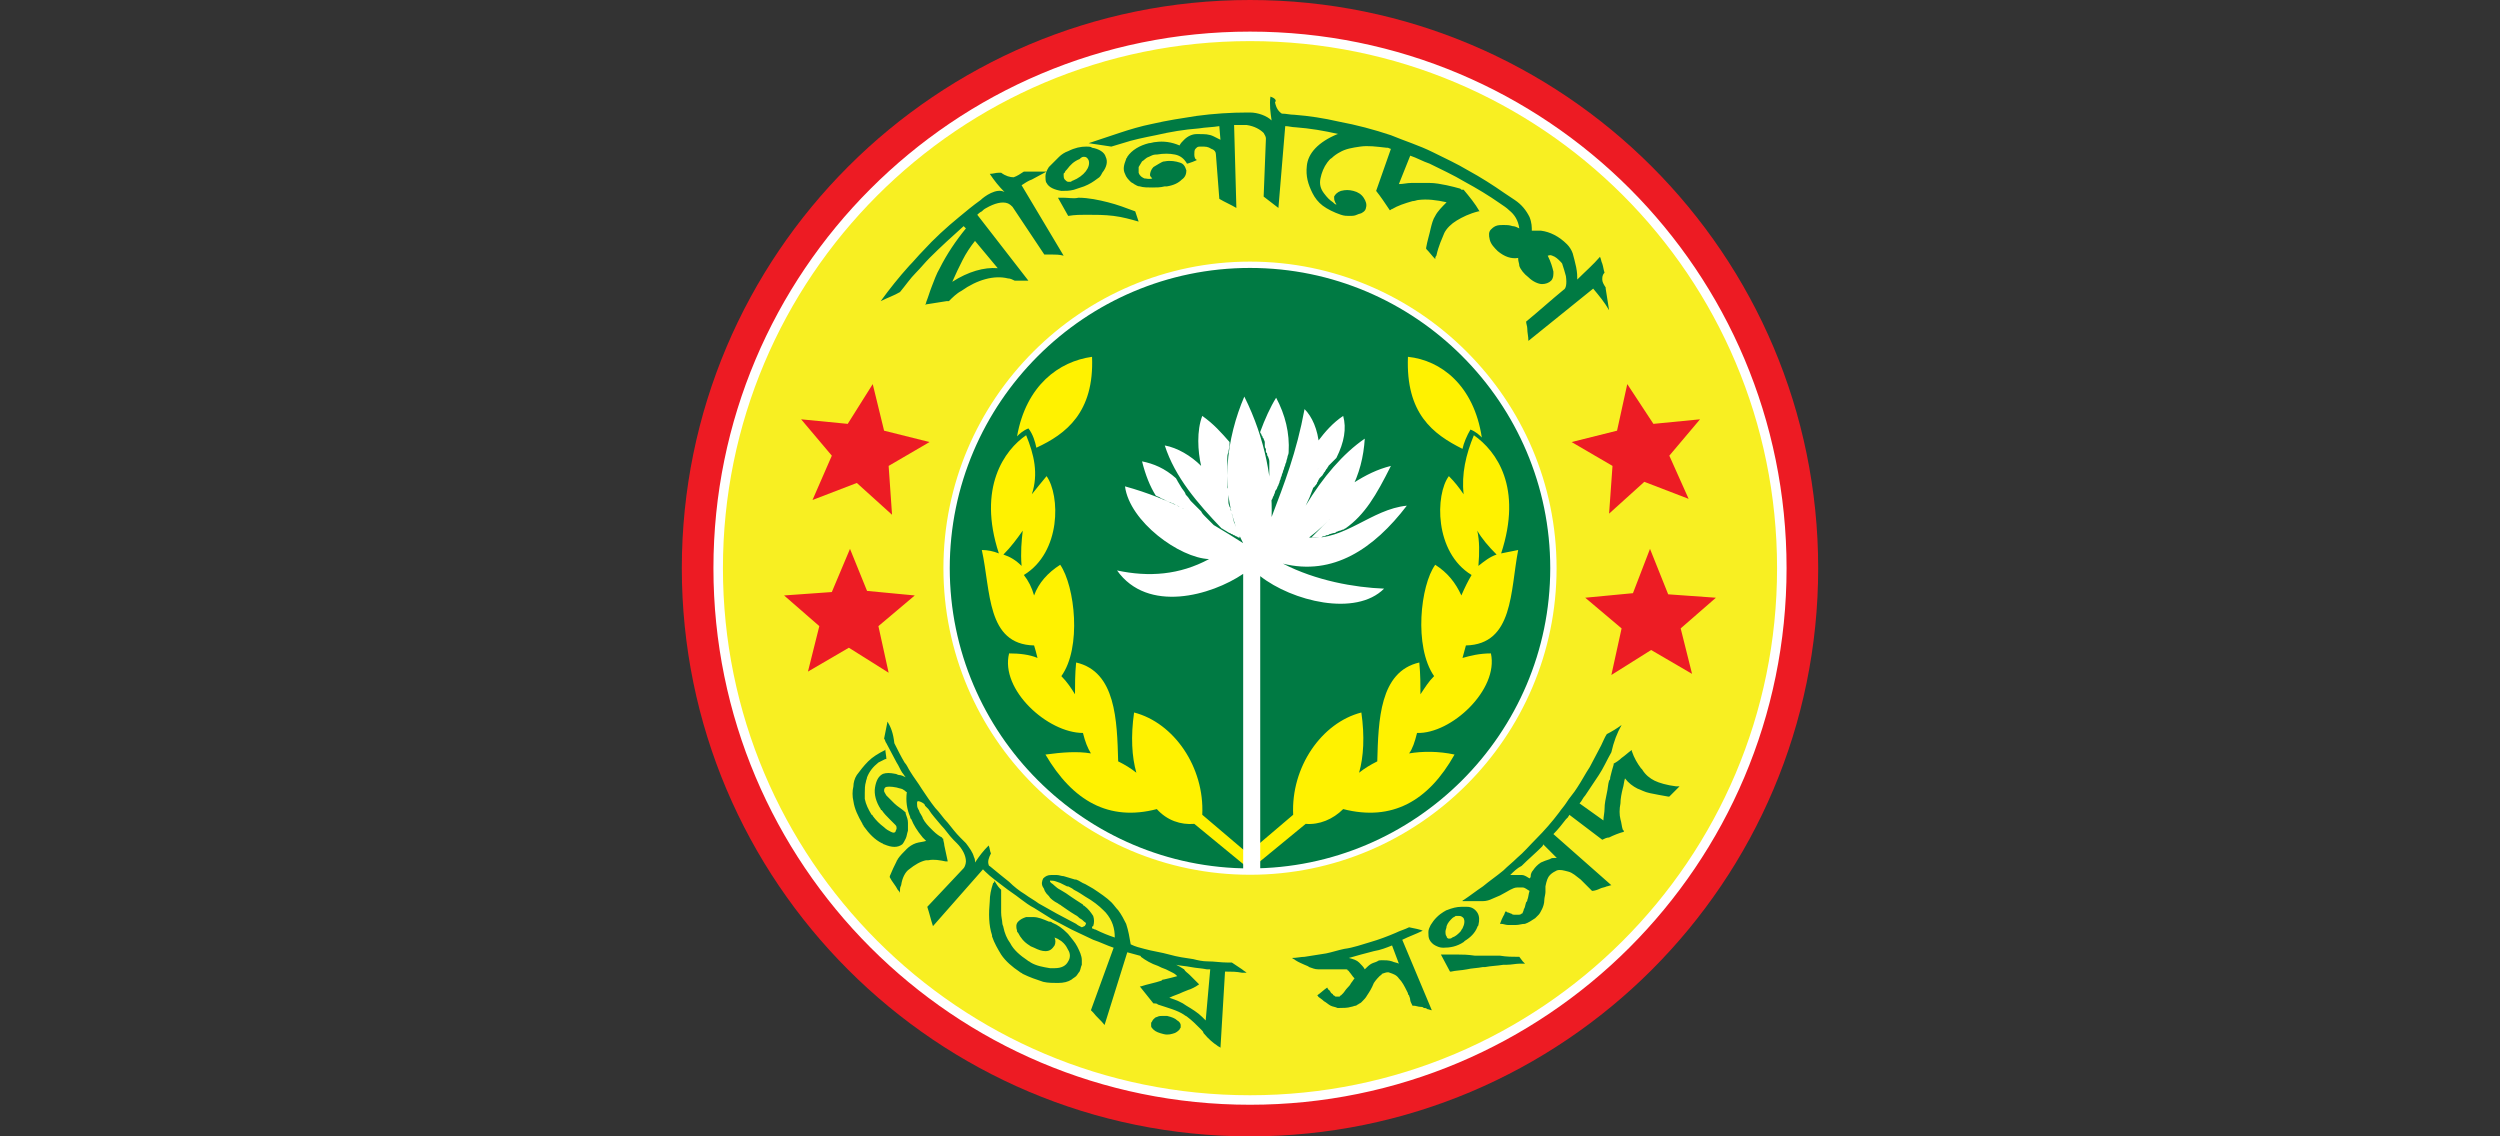
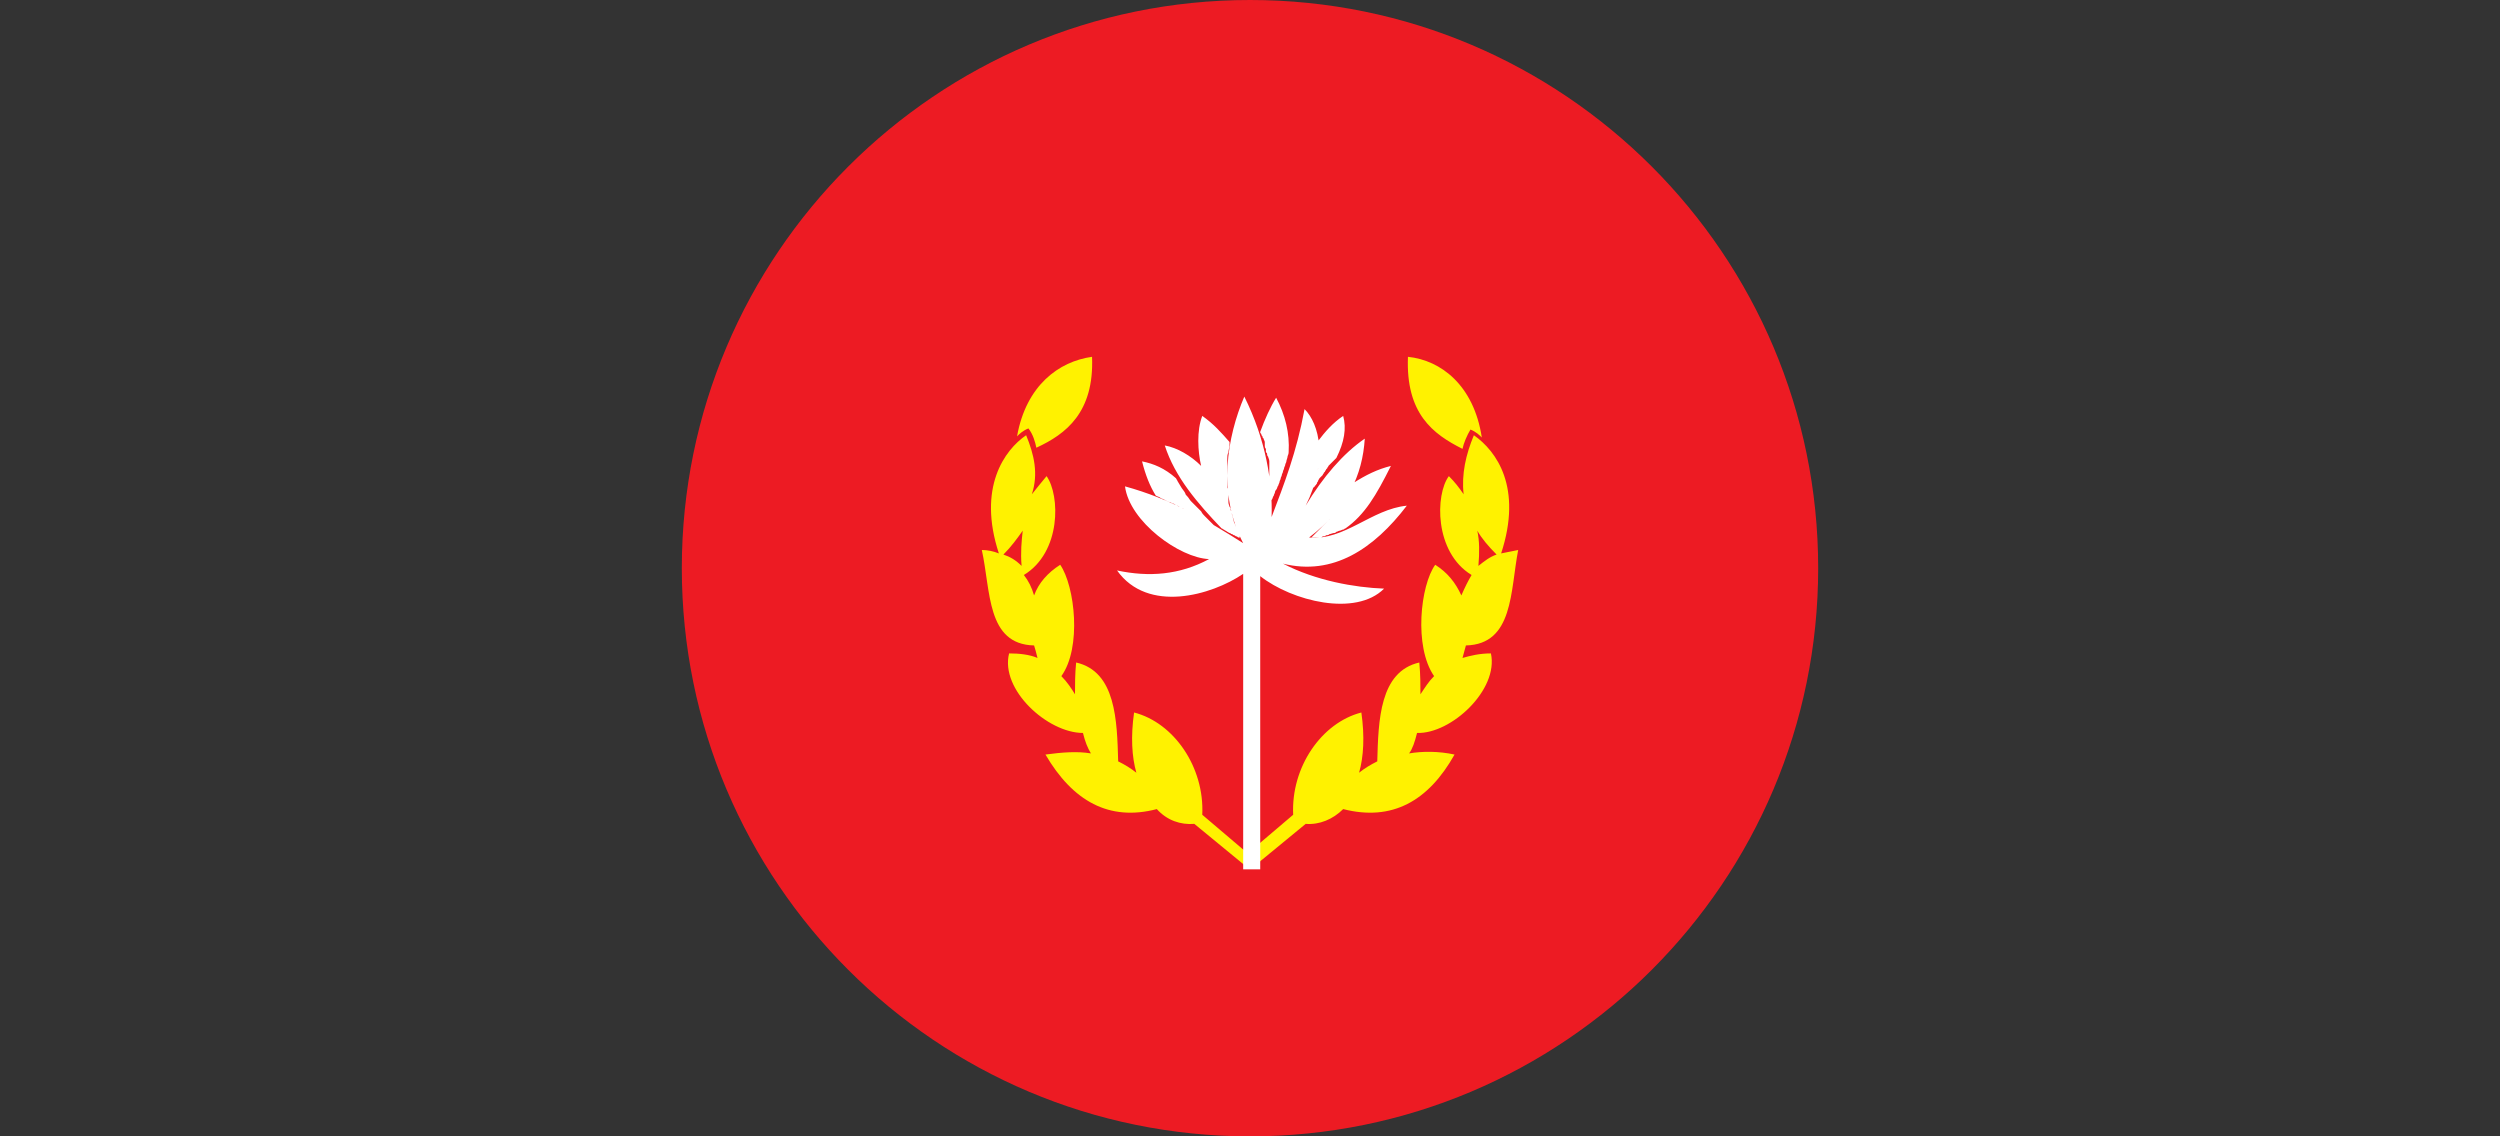
<svg xmlns="http://www.w3.org/2000/svg" id="Layer_1" x="0px" y="0px" viewBox="0 0 220 100" xml:space="preserve">
  <rect x="0" y="0" width="220" height="100" fill="#333333" stroke="none" />
  <style type="text/css">	.st0{fill:#007355;stroke:#000000;stroke-width:0.346;stroke-linecap:round;stroke-linejoin:round;}	.st1{fill:none;stroke:#000000;stroke-width:0.346;stroke-linecap:round;stroke-linejoin:round;}	.st2{fill:#ED1C24;stroke:#000000;stroke-width:0.346;stroke-linecap:round;stroke-linejoin:round;}	.st3{fill:#FFFFFF;stroke:#000000;stroke-width:0.346;stroke-linecap:round;stroke-linejoin:round;}	.st4{fill:#FFFFFF;}	.st5{fill-rule:evenodd;clip-rule:evenodd;fill:#04984A;}	.st6{fill-rule:evenodd;clip-rule:evenodd;fill:#FFFFFF;}	.st7{fill-rule:evenodd;clip-rule:evenodd;fill:#EC2227;}	.st8{fill-rule:evenodd;clip-rule:evenodd;fill:#FCEE23;}	.st9{fill:#04984A;}	.st10{fill-rule:evenodd;clip-rule:evenodd;fill:#D3EEFB;}	.st11{fill-rule:evenodd;clip-rule:evenodd;fill:#F6921E;}	.st12{fill-rule:evenodd;clip-rule:evenodd;fill:#0071BB;}	.st13{fill-rule:evenodd;clip-rule:evenodd;fill:#F16548;}	.st14{fill-rule:evenodd;clip-rule:evenodd;fill:#00ADEE;}	.st15{fill-rule:evenodd;clip-rule:evenodd;fill:#00A551;}	.st16{fill:#8F3F97;}	.st17{fill:#F16548;}	.st18{fill-rule:evenodd;clip-rule:evenodd;fill:none;stroke:#F16548;stroke-width:0.425;}	.st19{fill:none;stroke:#00ADEE;stroke-width:0.425;stroke-linecap:round;stroke-linejoin:round;}	.st20{fill-rule:evenodd;clip-rule:evenodd;fill:none;stroke:#00ADEE;stroke-width:0.425;}	.st21{fill-rule:evenodd;clip-rule:evenodd;fill:none;stroke:#00A551;stroke-width:0.595;}	.st22{fill:#231F20;}	.st23{fill:#CCA52E;}	.st24{fill:#ACD8F3;}	.st25{fill:#ED1B24;}	.st26{fill-rule:evenodd;clip-rule:evenodd;fill:#231F20;}	.st27{fill-rule:evenodd;clip-rule:evenodd;fill:#ACD8F3;}	.st28{fill:none;stroke:#231F20;stroke-width:0.169;stroke-miterlimit:5.112;}	.st29{fill:#EC1C24;}	.st30{fill:#D6C9D2;}	.st31{fill:#010101;}	.st32{fill:#FDEB03;}	.st33{fill:#EF412E;}	.st34{fill:#283A83;}	.st35{fill:#FED1A0;}	.st36{fill:#00803E;}	.st37{fill:#176F39;}	.st38{fill:#8A0C1F;}	.st39{fill:#8A0021;}	.st40{fill:#1D1D1B;}	.st41{fill:#CB2026;stroke:#FFCD05;stroke-width:8.431919e-02;stroke-miterlimit:10;}	.st42{fill:#FFCD05;}	.st43{fill:#D1A92B;}	.st44{fill:#5295D0;stroke:#FFCD05;stroke-width:8.431919e-02;stroke-miterlimit:10;}	.st45{fill:#29ABE2;}	.st46{fill:#EB2227;}	.st47{fill:#24A8DE;}	.st48{fill:none;stroke:#231F20;stroke-width:4.587019e-04;stroke-miterlimit:10;}	.st49{fill:#CE9A2C;}	.st50{fill:#3D2977;stroke:#FFCD05;stroke-width:8.431919e-02;stroke-miterlimit:10;}	.st51{fill:#E3B688;}	.st52{fill:#9D9FA2;}	.st53{fill:#A7A9AC;}	.st54{fill:#034EA2;}	.st55{fill:#ED1C24;}	.st56{fill:#4D4D4F;}	.st57{fill-rule:evenodd;clip-rule:evenodd;fill:#ED1B23;}	.st58{fill-rule:evenodd;clip-rule:evenodd;fill:#F8EF22;stroke:#FFFFFF;stroke-width:0.836;stroke-miterlimit:15.269;}	.st59{fill-rule:evenodd;clip-rule:evenodd;fill:#007A43;stroke:#FFFFFF;stroke-width:0.557;stroke-miterlimit:15.269;}	.st60{fill:#FFF200;}	.st61{fill-rule:evenodd;clip-rule:evenodd;fill:#007A43;}	.st62{fill-rule:evenodd;clip-rule:evenodd;fill:#ED1C24;}	.st63{fill:#00A651;}	.st64{stroke:#FFFFFF;stroke-width:0.121;stroke-miterlimit:10;}	.st65{fill:none;}	.st66{fill:#00AEEF;}	.st67{fill:url(#SVGID_1_);}	.st68{fill:url(#SVGID_00000171678853407260920160000016895226697265817766_);}	.st69{fill:url(#SVGID_00000016794805914419587620000012576492250100863389_);}	.st70{fill:url(#SVGID_00000013882079009759242700000002876536134198307994_);}	.st71{fill:url(#SVGID_00000058567316768267020820000001932318493853838464_);}	.st72{fill:url(#SVGID_00000111870084245816062110000016038523647021168063_);}	.st73{fill:url(#SVGID_00000052797676337279758320000012575131928955467700_);}	.st74{fill:url(#SVGID_00000156589378947550952510000008869462428504911277_);}	.st75{fill:url(#SVGID_00000167384031796772173060000002936713612746930362_);}	.st76{fill:url(#SVGID_00000141420887882051352630000007202729940795783043_);}	.st77{fill:url(#SVGID_00000096762129952282182230000011807978833215628466_);}	.st78{fill:url(#SVGID_00000145054687107991794000000015952671866151499683_);}	.st79{fill:url(#SVGID_00000008871771093072231520000003814904313065416873_);}	.st80{fill:url(#SVGID_00000106839586918149572210000011914507608301219218_);}	.st81{fill:url(#SVGID_00000127021681369737118160000011250837624598965946_);}	.st82{fill:url(#SVGID_00000063630623351126760470000017578999129054509954_);}	.st83{fill:url(#SVGID_00000007416746441195463760000015181574119015016611_);}	.st84{fill:url(#SVGID_00000018926709185945343570000002537998671793700480_);}	.st85{fill:url(#SVGID_00000172432423976039123510000012183648438681724817_);}	.st86{fill:url(#SVGID_00000029024660822107559450000015259489051699161261_);}	.st87{fill:url(#SVGID_00000011024326159676039260000001129783225653592741_);}	.st88{fill:url(#SVGID_00000138546521064747246610000011344762580974414476_);}	.st89{fill:url(#SVGID_00000018918456275329084580000002955189611983591326_);}	.st90{fill:url(#SVGID_00000160187031830331041840000018243424881144556678_);}	.st91{fill:url(#SVGID_00000165932310255752666110000012251005423889311149_);}	.st92{fill:url(#SVGID_00000143607133233052269540000006541027584340088494_);}</style>
  <g id="g18389">
    <g id="g15138">
      <g id="g13862">
        <path id="path13570" class="st57" d="M160,50c0,27.6-22.4,50-50,50c-27.6,0-50-22.4-50-50S82.4,0,110,0S160,22.4,160,50z" />
-         <path id="path11068" class="st58" d="M156.8,50c0,25.9-21,46.8-46.8,46.8c-25.9,0-46.8-21-46.8-46.8S84.1,3.2,110,3.2    C135.9,3.2,156.8,24.1,156.8,50L156.8,50z" />
        <g id="g11073">
-           <path id="path3362" class="st59" d="M136.7,50c0,14.7-12,26.7-26.7,26.7S83.3,64.7,83.3,50s12-26.7,26.7-26.7     S136.7,35.3,136.7,50z" />
-           <path id="path7094" class="st60" d="M96.1,31.4c-2.9,0.4-5.8,2.5-6.6,7c0.2-0.2,0.5-0.5,1-0.7c0.4,0.5,0.6,1.2,0.7,1.7     C93.8,38.2,96.3,36.3,96.1,31.4L96.1,31.4z M123.9,31.4c-0.2,5,2.2,6.8,4.8,8.1c0.1-0.5,0.4-1.2,0.7-1.7c0.5,0.2,0.8,0.5,1,0.7     C129.7,33.9,126.8,31.7,123.9,31.4z M90.3,38.3c-1.9,1.3-4.3,4.6-2.4,10.4c-0.5-0.2-1-0.3-1.5-0.3c0.8,3.6,0.4,8.3,4.6,8.4     c0.1,0.3,0.2,0.7,0.3,1.1c-0.7-0.3-1.6-0.4-2.5-0.4c-0.8,3.2,3.4,7,6.5,7c0.2,0.8,0.4,1.3,0.7,1.8c-1.2-0.2-2.5-0.1-4,0.1     c2.4,4.1,5.6,5.9,9.8,4.8c0.9,1,2.1,1.4,3.3,1.3l4.5,3.7l0.4-0.5l0.4,0.5l4.5-3.7c1.2,0.1,2.4-0.4,3.3-1.3     c4.3,1.1,7.5-0.7,9.8-4.8c-1.4-0.3-2.8-0.3-4-0.1c0.3-0.4,0.5-1,0.7-1.8c3,0.1,7.2-3.8,6.5-7c-1,0-1.8,0.2-2.5,0.4     c0.1-0.4,0.2-0.7,0.3-1.1c4.2-0.1,3.9-4.8,4.6-8.4c-0.5,0.1-1,0.2-1.5,0.3c1.9-5.8-0.4-9-2.4-10.4c-0.7,1.7-1.1,3.4-0.9,5.2     c-0.4-0.6-0.8-1.1-1.3-1.6c-1.2,1.6-1.3,6.7,2,8.7c-0.3,0.5-0.6,1.1-0.9,1.8c-0.5-1.1-1.2-2-2.3-2.7c-1.3,1.8-1.9,7.2-0.1,9.8     c-0.5,0.5-0.8,1-1.2,1.6c0-0.8,0-1.7-0.1-2.8c-3.5,0.8-3.6,5.1-3.7,8.7c-0.6,0.3-1.1,0.6-1.6,1c0.4-1.4,0.5-3.2,0.2-5.3     c-3.5,0.9-6.2,4.8-6,9l-4,3.4l-4-3.4c0.2-4.2-2.5-8.1-6-9c-0.3,2.1-0.2,3.9,0.2,5.3c-0.5-0.4-1-0.7-1.6-1     c-0.1-3.6-0.2-7.9-3.7-8.7c-0.1,1-0.1,2-0.1,2.8c-0.3-0.5-0.7-1.1-1.2-1.6c1.8-2.5,1.2-7.9-0.1-9.8c-1.1,0.7-1.9,1.6-2.3,2.7     c-0.2-0.7-0.5-1.3-0.9-1.8c3.3-2,3.2-7,2-8.7c-0.5,0.6-0.9,1.1-1.3,1.6C91.4,41.7,91,40,90.3,38.3L90.3,38.3z M90,46.7     c-0.1,0.9-0.2,1.9-0.1,3.1c-0.5-0.5-1-0.8-1.6-1C89,48.1,89.5,47.4,90,46.7z M130,46.7c0.4,0.7,1,1.4,1.7,2.1     c-0.6,0.2-1.1,0.6-1.6,1C130.2,48.6,130.2,47.6,130,46.7L130,46.7z" />
+           <path id="path7094" class="st60" d="M96.1,31.4c-2.9,0.4-5.8,2.5-6.6,7c0.2-0.2,0.5-0.5,1-0.7c0.4,0.5,0.6,1.2,0.7,1.7     C93.8,38.2,96.3,36.3,96.1,31.4L96.1,31.4z M123.9,31.4c-0.2,5,2.2,6.8,4.8,8.1c0.1-0.5,0.4-1.2,0.7-1.7c0.5,0.2,0.8,0.5,1,0.7     C129.7,33.9,126.8,31.7,123.9,31.4z M90.3,38.3c-1.9,1.3-4.3,4.6-2.4,10.4c-0.5-0.2-1-0.3-1.5-0.3c0.8,3.6,0.4,8.3,4.6,8.4     c0.1,0.3,0.2,0.7,0.3,1.1c-0.7-0.3-1.6-0.4-2.5-0.4c-0.8,3.2,3.4,7,6.5,7c0.2,0.8,0.4,1.3,0.7,1.8c-1.2-0.2-2.5-0.1-4,0.1     c2.4,4.1,5.6,5.9,9.8,4.8c0.9,1,2.1,1.4,3.3,1.3l4.5,3.7l0.4-0.5l0.4,0.5l4.5-3.7c1.2,0.1,2.4-0.4,3.3-1.3     c4.3,1.1,7.5-0.7,9.8-4.8c-1.4-0.3-2.8-0.3-4-0.1c0.3-0.4,0.5-1,0.7-1.8c3,0.1,7.2-3.8,6.5-7c-1,0-1.8,0.2-2.5,0.4     c0.1-0.4,0.2-0.7,0.3-1.1c4.2-0.1,3.9-4.8,4.6-8.4c-0.5,0.1-1,0.2-1.5,0.3c1.9-5.8-0.4-9-2.4-10.4c-0.7,1.7-1.1,3.4-0.9,5.2     c-0.4-0.6-0.8-1.1-1.3-1.6c-1.2,1.6-1.3,6.7,2,8.7c-0.3,0.5-0.6,1.1-0.9,1.8c-0.5-1.1-1.2-2-2.3-2.7c-1.3,1.8-1.9,7.2-0.1,9.8     c-0.5,0.5-0.8,1-1.2,1.6c0-0.8,0-1.7-0.1-2.8c-3.5,0.8-3.6,5.1-3.7,8.7c-0.6,0.3-1.1,0.6-1.6,1c0.4-1.4,0.5-3.2,0.2-5.3     c-3.5,0.9-6.2,4.8-6,9l-4,3.4l-4-3.4c0.2-4.2-2.5-8.1-6-9c-0.3,2.1-0.2,3.9,0.2,5.3c-0.5-0.4-1-0.7-1.6-1     c-0.1-3.6-0.2-7.9-3.7-8.7c-0.1,1-0.1,2-0.1,2.8c-0.3-0.5-0.7-1.1-1.2-1.6c1.8-2.5,1.2-7.9-0.1-9.8c-1.1,0.7-1.9,1.6-2.3,2.7     c-0.2-0.7-0.5-1.3-0.9-1.8c3.3-2,3.2-7,2-8.7c-0.5,0.6-0.9,1.1-1.3,1.6C91.4,41.7,91,40,90.3,38.3L90.3,38.3z M90,46.7     c-0.1,0.9-0.2,1.9-0.1,3.1c-0.5-0.5-1-0.8-1.6-1C89,48.1,89.5,47.4,90,46.7M130,46.7c0.4,0.7,1,1.4,1.7,2.1     c-0.6,0.2-1.1,0.6-1.6,1C130.2,48.6,130.2,47.6,130,46.7L130,46.7z" />
          <path id="path355" class="st4" d="M109.5,34.9c-1.5,3.5-2.4,8.5-0.1,12.9c-3.3-2.1-6.4-3.9-10.4-5c0.4,3.1,4.8,6.3,7.4,6.4     c-2.6,1.4-5.3,1.6-8.1,1h0c2.7,3.8,8.3,2.2,11.1,0.3v26h1.5V50.7c2.8,2.2,8.4,3.6,10.9,1.1c-2.6-0.1-6-0.7-8.9-2.2     c4.4,1.1,8-1.3,10.9-5.1c-3.1,0.3-5.5,3.1-8.6,2.8c3.4-2.6,4.7-5.5,4.9-8.7c-1.9,1.3-3.7,3.4-5.2,5.9c2-4,1.2-7.2-0.1-8.5     c-0.7,3.8-1.8,6.6-2.9,9.5C112,42.5,111.4,38.7,109.5,34.9L109.5,34.9z M112.3,35c-0.5,0.8-1,1.9-1.4,3c0,0,0,0,0,0v0     c0,0.1,0,0.1,0.1,0.2v0c0,0.1,0,0.1,0.1,0.2c0,0.1,0,0.1,0.1,0.2c0,0.1,0.1,0.2,0.1,0.3v0c0,0,0,0.1,0,0.1c0,0.1,0,0.1,0,0.2     c0,0.1,0,0.2,0.1,0.3c0,0.1,0,0.1,0,0.2c0,0.1,0,0.1,0.1,0.2c0,0.1,0,0.2,0.1,0.3c0,0.1,0.1,0.2,0.1,0.4v0c0,0.1,0,0.2,0,0.2     c0,0.1,0,0.1,0,0.2c0,0.1,0,0.2,0,0.2c0,0.1,0,0.1,0,0.2c0,0.1,0,0.2,0,0.3c0,0.1,0,0.2,0,0.3v0c0,0,0,0.1,0,0.1v0     c0,0.1,0,0.2,0,0.3c0,0.1,0,0.2,0,0.4c0,0.1,0,0.2,0,0.3c0,0.1,0,0.2,0,0.3c0,0.1,0,0.1,0,0.2v0c0,0.1,0,0.2,0,0.3     c0,0.1,0,0.1,0,0.2c0,0,0,0.1,0,0.1c0,0.1,0,0.2,0,0.2c0,0.1,0,0.1,0,0.2c0,0,0,0,0,0c0-0.1,0.1-0.2,0.1-0.3     c0-0.1,0.1-0.2,0.1-0.3c0.1-0.1,0.1-0.3,0.2-0.4c0-0.1,0.1-0.2,0.1-0.3h0c0-0.1,0.1-0.2,0.1-0.2c0.1-0.1,0.1-0.3,0.2-0.4     c0-0.1,0.1-0.2,0.1-0.3c0-0.1,0.1-0.2,0.1-0.3c0-0.1,0.1-0.2,0.1-0.3c0-0.1,0.1-0.2,0.1-0.3c0-0.1,0.1-0.2,0.1-0.3     c0-0.1,0.1-0.2,0.1-0.3c0-0.1,0.1-0.2,0.1-0.3c0-0.1,0.1-0.3,0.1-0.4c0-0.1,0.1-0.2,0.1-0.4C113.5,38.1,113.1,36.5,112.3,35     L112.3,35z M118.2,36.6c-0.9,0.6-1.6,1.4-2.2,2.2c0,0.1,0,0.1,0,0.2c0,0.1,0,0.2,0,0.3c0,0.2,0,0.3,0,0.5c0,0.1,0,0.1,0,0.2     c0,0.1,0,0.3,0,0.4c0,0.1,0,0.3,0,0.4c0,0.1,0,0.2,0,0.3h0c0,0.1,0,0.2-0.1,0.4c0,0.1,0,0.2-0.1,0.3c0,0.1,0,0.2-0.1,0.3     c0,0.1-0.1,0.2-0.1,0.4c0,0.1,0,0.2-0.1,0.2v0c0,0.1,0,0.1-0.1,0.2v0c0,0.1,0,0.1-0.1,0.2c0,0,0,0,0,0.1c0,0,0.1-0.1,0.1-0.1     c0,0,0.1-0.1,0.1-0.1c0,0,0-0.1,0.1-0.1h0c0,0,0.1-0.1,0.1-0.1c0,0,0-0.1,0.1-0.1c0-0.1,0.1-0.1,0.1-0.2c0-0.1,0.1-0.1,0.1-0.2     c0-0.1,0.1-0.1,0.1-0.2c0,0,0.1-0.1,0.1-0.1c0,0,0.1-0.1,0.1-0.1c0,0,0.1-0.1,0.1-0.1c0-0.1,0.1-0.1,0.1-0.2     c0,0,0.1-0.1,0.1-0.1c0-0.1,0.1-0.1,0.1-0.2c0,0,0.1-0.1,0.1-0.1c0-0.1,0.1-0.1,0.1-0.2c0,0,0.1-0.1,0.1-0.1     c0,0,0.1-0.1,0.1-0.1c0.1-0.1,0.1-0.1,0.2-0.2c0,0,0.1-0.1,0.1-0.1c0,0,0.1-0.1,0.1-0.1c0,0,0.1-0.1,0.1-0.1c0,0,0,0,0,0     C118.3,38.9,118.5,37.7,118.2,36.6L118.2,36.6z M105.8,36.6c-0.5,1.3-0.4,3.1-0.1,4.4c-0.9-0.9-2.1-1.6-3.2-1.8     c0.9,2.8,2.9,5.1,5,7.3c0.1,0,0.1,0.1,0.2,0.1c0.1,0.1,0.2,0.1,0.3,0.2c0.1,0,0.1,0.1,0.2,0.1c0.1,0,0.1,0.1,0.2,0.1     c0.1,0,0.1,0.1,0.2,0.1c0.1,0,0.1,0.1,0.2,0.1c0.1,0,0.1,0.1,0.2,0.1c0,0,0,0,0.1,0c0,0,0,0,0-0.1c0-0.1-0.1-0.2-0.1-0.3     c-0.1-0.2-0.1-0.3-0.2-0.5c-0.1-0.1-0.1-0.3-0.2-0.4c0-0.1-0.1-0.3-0.1-0.4c0-0.1-0.1-0.3-0.1-0.4c0-0.1,0-0.2-0.1-0.3     c0-0.1,0-0.2-0.1-0.3c0-0.1-0.1-0.2-0.1-0.4c0-0.1,0-0.2,0-0.2c0-0.1,0-0.2,0-0.3c0-0.1,0-0.2,0-0.3c0-0.2,0-0.3-0.1-0.5     c0-0.2,0-0.3,0-0.5v0c0-0.2,0-0.4,0-0.6c0-0.2,0-0.3,0-0.5c0-0.1,0-0.3,0-0.4c0-0.2,0-0.4,0-0.5c0-0.2,0-0.4,0.1-0.6     c0-0.2,0.1-0.4,0.1-0.7c0-0.1,0-0.2,0-0.2C107.5,38.1,106.8,37.3,105.8,36.6L105.8,36.6z M100.5,40.6c0.3,1.2,0.7,2.2,1.2,3     c0.1,0.1,0.3,0.1,0.4,0.2c0.1,0.1,0.3,0.1,0.4,0.2c0.2,0.1,0.4,0.2,0.5,0.2c0.1,0.1,0.3,0.1,0.4,0.2c0.1,0.1,0.3,0.1,0.4,0.2     c0.1,0.1,0.3,0.1,0.4,0.2c0.1,0.1,0.2,0.1,0.3,0.2c0.1,0.1,0.2,0.1,0.3,0.2c0.1,0.1,0.3,0.1,0.4,0.2c0.1,0.1,0.2,0.1,0.3,0.2     c0.2,0.1,0.3,0.2,0.5,0.3c0.1,0,0.2,0.1,0.3,0.1c0.1,0.1,0.2,0.1,0.3,0.2c0.1,0.1,0.3,0.2,0.4,0.2c0,0,0,0,0,0c0,0,0,0,0,0     c-0.1-0.1-0.1-0.1-0.2-0.2c-0.1-0.1-0.1-0.1-0.2-0.2c-0.1-0.1-0.2-0.2-0.3-0.3c-0.1-0.1-0.2-0.2-0.3-0.3     c-0.1-0.1-0.2-0.2-0.3-0.4c-0.1-0.1-0.2-0.2-0.3-0.3c-0.1-0.1-0.2-0.2-0.3-0.3c-0.1-0.1-0.2-0.2-0.3-0.3     c-0.1-0.1-0.2-0.3-0.3-0.4c-0.1-0.1-0.2-0.2-0.2-0.3c-0.1-0.2-0.3-0.4-0.4-0.6c-0.1-0.2-0.2-0.3-0.3-0.5c0-0.1-0.1-0.1-0.1-0.2     C102.5,41.2,101.5,40.8,100.5,40.6L100.5,40.6z M122.4,41c-1.2,0.3-2.2,0.8-3.3,1.5c0,0.1-0.1,0.1-0.1,0.2     c0,0.1-0.1,0.1-0.1,0.2c0,0.1-0.1,0.2-0.1,0.2c-0.1,0.1-0.1,0.2-0.2,0.3c-0.1,0.1-0.1,0.2-0.2,0.3c-0.1,0.1-0.1,0.2-0.2,0.3     c-0.1,0.1-0.1,0.2-0.2,0.3c-0.1,0.1-0.1,0.1-0.2,0.2c-0.1,0.1-0.1,0.2-0.2,0.3c-0.1,0.1-0.2,0.2-0.2,0.3     c-0.1,0.1-0.2,0.2-0.2,0.3c-0.1,0.1-0.2,0.2-0.2,0.3c-0.1,0.1-0.1,0.1-0.2,0.2c-0.1,0.1-0.1,0.1-0.2,0.2     c-0.1,0.1-0.1,0.1-0.2,0.2c-0.1,0.1-0.1,0.1-0.2,0.2c-0.1,0.1-0.1,0.1-0.2,0.2c-0.1,0.1-0.1,0.1-0.2,0.2     c-0.1,0.1-0.1,0.1-0.2,0.2c0,0-0.1,0.1-0.1,0.1c0,0,0,0-0.1,0.1c0,0,0,0,0.1,0c0,0,0.1,0,0.1,0c0,0,0.1,0,0.1,0     c0.1,0,0.1,0,0.2,0c0.1,0,0.2,0,0.2,0c0.1,0,0.2,0,0.3-0.1c0.1,0,0.2,0,0.3-0.1c0.1,0,0.2,0,0.3-0.1c0.1,0,0.3-0.1,0.4-0.1     c0.1,0,0.1,0,0.2-0.1c0.1,0,0.2-0.1,0.3-0.1c0.1,0,0.2-0.1,0.3-0.1c0.1,0,0.1-0.1,0.2-0.1C120.1,45.3,121.1,43.6,122.4,41     L122.4,41z" />
        </g>
      </g>
-       <path id="path14300" class="st61" d="M111.8,8.5c-0.1,0.7,0,1.4,0.1,2.1c-0.4-0.4-1.2-0.7-1.9-0.7c-0.1,0-0.1,0-0.2,0   c-1.5,0-3,0.1-4.5,0.3c-1.3,0.2-2.6,0.4-3.9,0.7c-1,0.2-2,0.5-2.9,0.8c-0.9,0.3-1.8,0.6-2.7,0.9c0.7,0.1,1.3,0.2,2,0.3   c0.3-0.1,0.7-0.2,1-0.3c0.9-0.3,1.9-0.5,2.9-0.7c1.3-0.3,2.5-0.5,3.8-0.6c0.6-0.1,1.2-0.1,1.8-0.2l0.1,1.2   c-0.2-0.1-0.4-0.2-0.6-0.3c-0.4-0.2-0.8-0.2-1.3-0.2c-0.1,0-0.1,0-0.2,0c-0.4,0-0.8,0.2-1.1,0.5c-0.2,0.2-0.3,0.3-0.4,0.5   c-0.7-0.3-1.4-0.4-2.1-0.3c-0.2,0-0.4,0.1-0.6,0.1c-0.8,0.2-1.5,0.6-1.9,1.2l0,0c0,0.1-0.1,0.1-0.1,0.2c-0.2,0.5-0.3,0.9-0.1,1.3   c0.1,0.3,0.3,0.5,0.5,0.7l0,0c0.1,0.1,0.2,0.1,0.3,0.2c0.2,0.1,0.3,0.2,0.5,0.2c0,0,0,0,0,0c0,0,0,0,0,0c0.3,0.1,0.7,0.1,1.1,0.1   c0,0,0,0,0,0c0,0,0,0,0,0c0.4,0,0.7,0,1.1-0.1c0.1,0,0.1,0,0.2,0l0,0c0,0,0,0,0,0c0.6-0.1,1-0.3,1.3-0.6c0.3-0.2,0.4-0.5,0.4-0.8   v0l0,0c-0.1-0.3-0.2-0.6-0.6-0.7c-0.3-0.1-0.8-0.2-1.3-0.1l0,0c0,0,0,0,0,0c-0.2,0-0.3,0.1-0.5,0.2c-0.2,0.1-0.3,0.2-0.5,0.3   c-0.2,0.2-0.3,0.5-0.3,0.7c0,0.1,0.1,0.2,0.2,0.3c-0.3,0.1-0.5,0-0.7,0c-0.2-0.1-0.4-0.2-0.5-0.5c0-0.1,0-0.3,0-0.5   c0.1-0.2,0.2-0.3,0.3-0.5c0.2-0.1,0.3-0.3,0.6-0.4c0,0,0,0,0,0c0,0,0,0,0,0c0.2-0.1,0.4-0.2,0.6-0.2c0,0,0.1,0,0.1,0   c0.6-0.1,1.1-0.1,1.6,0h0l0,0c0.5,0.1,0.8,0.4,1,0.7c0,0,0,0.1,0.1,0.1c0.3-0.1,0.6-0.2,0.8-0.3c0,0,0-0.1-0.1-0.1   c-0.1-0.2-0.1-0.3-0.1-0.4c0-0.2,0-0.4,0.1-0.5c0,0,0.1-0.1,0.1-0.1c0.1-0.1,0.2-0.1,0.4-0.1c0.4,0,0.6,0,0.9,0.2c0,0,0,0,0,0   c0,0,0,0,0,0c0.3,0.1,0.4,0.3,0.4,0.5l0.3,3.9c0.5,0.3,1,0.5,1.5,0.8l-0.2-7.3c0.1,0,0.3,0,0.4,0c0.2,0,0.5,0,0.7,0   c0.7,0.1,1.2,0.4,1.5,0.7c0.1,0.2,0.2,0.3,0.2,0.5l-0.2,5.1c0.4,0.3,0.9,0.7,1.3,1l0.6-7.2c0.3,0,0.6,0.1,0.9,0.1   c1.3,0.1,2.5,0.3,3.8,0.6c0,0,0,0,0,0c0,0,0,0-0.1,0c-1.7,0.7-2.6,1.7-2.7,2.8c-0.1,0.9,0.1,1.6,0.5,2.4c0.2,0.4,0.5,0.8,0.9,1.1   c0.4,0.3,1,0.6,1.6,0.8c0.3,0.1,0.5,0.1,0.7,0.1c0.3,0,0.5,0,0.7-0.1c0,0,0,0,0,0c0,0,0,0,0,0c0.2-0.1,0.4-0.1,0.5-0.2   c0.2-0.1,0.3-0.3,0.3-0.4c0.1-0.3,0-0.6-0.2-0.9c-0.2-0.3-0.5-0.5-0.9-0.6c-0.4-0.1-0.7-0.1-1.1,0c0,0,0,0,0,0h0   c-0.3,0.1-0.5,0.3-0.6,0.5c0,0.2,0,0.3,0.1,0.5l0,0c0,0,0,0,0,0c0,0.1,0.1,0.1,0.1,0.2c-0.1,0-0.2-0.1-0.3-0.2   c-0.3-0.2-0.5-0.4-0.8-0.8c0,0,0,0,0,0c-0.3-0.4-0.4-0.8-0.3-1.3v0c0.1-0.5,0.3-1,0.6-1.4c0.1-0.1,0.2-0.3,0.4-0.4   c0.2-0.2,0.5-0.4,0.7-0.5c0.5-0.3,1.1-0.4,1.8-0.5c0.7-0.1,1.4,0,2.3,0.1c0,0,0.1,0,0.1,0c0.1,0,0.2,0.1,0.3,0.1l-1.3,3.7   c0.4,0.5,0.8,1.1,1.2,1.7c0.1,0,0.1-0.1,0.2-0.1c0.5-0.3,1.1-0.5,1.8-0.7c0.2,0,0.4-0.1,0.5-0.1c0.8-0.1,1.6,0,2.5,0.2   c-0.4,0.4-0.8,0.8-1,1.2c-0.2,0.3-0.3,0.7-0.4,1.1h0v0c-0.1,0.5-0.3,1.1-0.4,1.7c0,0,0,0,0,0.1c0,0,0,0,0,0   c0.3,0.3,0.5,0.6,0.8,0.9c0-0.1,0-0.2,0.1-0.3c0.2-0.9,0.5-1.5,0.7-2c0.2-0.4,0.6-0.8,1.1-1.1c0.5-0.3,1.1-0.6,1.9-0.8   c0,0,0.1,0,0.1,0c-0.4-0.7-0.9-1.3-1.4-1.9c0,0-0.1,0-0.1,0c-0.1,0-0.1,0-0.2-0.1c-0.4-0.1-0.7-0.2-1.2-0.3c0,0,0,0,0,0   c-0.5-0.1-1-0.2-1.5-0.2c-0.2,0-0.5,0-0.7,0c-0.3,0-0.6,0-0.9,0c-0.4,0-0.7,0.1-1.1,0.1l1-2.5c0.6,0.2,1.1,0.5,1.7,0.7   c1,0.5,2.1,1,3.1,1.6c1.1,0.6,2.1,1.2,3.1,1.9c0.3,0.2,0.6,0.4,0.8,0.6c0.5,0.4,0.8,0.9,0.9,1.6c-0.2-0.1-0.4-0.2-0.6-0.2   c-0.3-0.1-0.5-0.1-0.8-0.1c0,0,0,0,0,0c0,0,0,0,0,0c-0.2,0-0.5,0-0.7,0.1c0,0,0,0,0,0l0,0c-0.2,0.1-0.3,0.2-0.4,0.3   c-0.2,0.2-0.2,0.5-0.1,0.9c0,0,0,0,0,0c0,0,0,0,0,0c0.1,0.4,0.4,0.7,0.7,1c0.6,0.5,1.2,0.7,1.8,0.6c0,0,0,0.1,0,0.1   c0,0.2,0.1,0.4,0.1,0.6c0.1,0.3,0.4,0.7,0.8,1c0.4,0.4,0.9,0.6,1.2,0.6c0.3,0,0.6-0.1,0.8-0.3c0.1-0.1,0.2-0.3,0.2-0.6   c0-0.1,0-0.1,0-0.2c-0.1-0.4-0.2-0.8-0.5-1.4c0.1,0,0.2-0.1,0.4,0h0l0,0c0.3,0.1,0.5,0.3,0.7,0.5c0.1,0.1,0.2,0.2,0.2,0.3   c0.1,0.3,0.2,0.6,0.3,1c0.1,0.7,0,1.1-0.2,1.2c-1.1,0.9-2.2,1.9-3.3,2.8c0,0.2,0.1,0.4,0.1,0.6c0,0.4,0.1,0.7,0.1,1.1l5.7-4.6   c0.5,0.6,1,1.2,1.4,1.9c-0.1-0.6-0.2-1.3-0.3-1.9c0,0,0,0,0-0.1c-0.2-0.3-0.3-0.5-0.3-0.7c0-0.2,0-0.4,0.2-0.6c0,0,0,0,0,0   c-0.1-0.3-0.1-0.5-0.2-0.8c-0.1-0.2-0.1-0.4-0.2-0.6c-0.6,0.7-1.3,1.3-2,2c0-0.3,0-0.6-0.1-1.1v0c-0.1-0.5-0.2-0.8-0.3-1.2   c-0.1-0.3-0.3-0.6-0.5-0.8c-0.7-0.7-1.5-1.1-2.3-1.2c-0.3,0-0.5,0-0.8,0c0-0.3,0-0.7-0.2-1.2c-0.3-0.6-0.7-1.1-1.3-1.5   c-0.3-0.2-0.6-0.4-0.9-0.6c-1-0.7-2.1-1.4-3.2-2c-1-0.6-2.1-1.1-3.1-1.6c-1.2-0.6-2.5-1-3.7-1.5c-1.5-0.5-3-0.9-4.6-1.2   c-1.3-0.3-2.6-0.5-3.9-0.6c-0.4,0-0.7-0.1-1.1-0.1c-0.3-0.2-0.5-0.5-0.6-1c0,0,0,0,0,0C112.4,8.8,112.1,8.6,111.8,8.5L111.8,8.5z    M95.6,12.9c-0.5,0-1,0.1-1.6,0.4h0c-0.3,0.1-0.6,0.3-0.8,0.5c-0.3,0.3-0.6,0.6-0.9,0.9c-0.2,0.3-0.3,0.6-0.3,0.8   c0,0.2,0,0.5,0.1,0.6c0.2,0.4,0.7,0.6,1.3,0.7c0.4,0,0.7,0,1.1-0.1c0.3-0.1,0.6-0.2,0.9-0.3c0.5-0.2,0.8-0.4,1.2-0.7   c0.2-0.1,0.3-0.3,0.4-0.5l0,0l0,0c0.4-0.5,0.5-1,0.3-1.4c-0.1-0.4-0.6-0.7-1.2-0.8C96,12.9,95.8,12.9,95.6,12.9L95.6,12.9z    M95.4,13.8C95.4,13.8,95.5,13.8,95.4,13.8c0.2,0,0.3,0.1,0.4,0.3c0.2,0.6-0.4,1.4-1.4,1.8c-0.1,0-0.1,0.1-0.2,0.1   c-0.1,0-0.1,0-0.2,0c-0.1,0-0.2-0.1-0.3-0.2c-0.1-0.1-0.1-0.3-0.1-0.4c0-0.1,0-0.2,0.1-0.2c0-0.1,0.1-0.2,0.2-0.3   c0.3-0.4,0.6-0.7,1.1-0.9C95.2,13.8,95.3,13.8,95.4,13.8L95.4,13.8z M90.2,15.1c0,0-0.1,0-0.1,0c-0.3,0.2-0.6,0.4-0.9,0.5   c-0.3,0-0.7-0.1-1.1-0.4c0,0,0,0,0,0c-0.1,0-0.1,0-0.2,0c-0.3,0-0.5,0.1-0.8,0.1c0.4,0.6,0.8,1.1,1.3,1.6   c-0.7-0.4-1.8,0.4-2.1,0.7c0,0,0,0,0,0c-0.7,0.5-1.3,1-1.9,1.5c-1.1,0.9-2.2,1.9-3.2,3c-0.4,0.4-0.8,0.9-1.2,1.3   c-0.9,1-1.7,2-2.5,3.1c0.6-0.3,1.2-0.5,1.7-0.8c0.5-0.6,0.9-1.2,1.4-1.7c0.4-0.4,0.8-0.9,1.2-1.3c1-1,2-1.9,3-2.8l0.2,0.2   c-0.9,1.1-1.7,2.3-2.3,3.5c-0.3,0.5-0.5,1.1-0.7,1.6c-0.2,0.5-0.3,0.9-0.5,1.4c0,0.1,0,0.1-0.1,0.2c0.6-0.1,1.3-0.2,1.9-0.3   c0.1,0,0.1,0,0.2,0c0.3-0.3,0.7-0.7,1.1-0.9c1.4-1,2.9-1.4,4.1-1.1c0.2,0,0.4,0.1,0.6,0.2c0.4,0,0.8,0,1.2,0L86,18.9   c0.1-0.1,0.2-0.2,0.4-0.3c0.1-0.1,0.2-0.2,0.4-0.3c0.7-0.4,1.4-0.6,1.9-0.4c0.2,0.1,0.3,0.2,0.4,0.3l2.8,4.2c0.2,0,0.4,0,0.7,0   c0.3,0,0.6,0,1,0.1l-3.7-6.2c0.3-0.2,0.6-0.4,0.9-0.5c0.4-0.2,0.9-0.5,1.3-0.7C91.4,15.1,90.8,15.1,90.2,15.1L90.2,15.1z    M93.6,17.4c-0.2,0-0.3,0-0.5,0l0.9,1.6c0.6-0.1,1.1-0.1,1.6-0.1c0.8,0,1.6,0,2.4,0.1c0.8,0.1,1.5,0.3,2.2,0.5l-0.3-0.9   c-0.8-0.3-1.6-0.6-2.4-0.8c-0.8-0.2-1.7-0.4-2.6-0.4C94.5,17.5,94,17.4,93.6,17.4L93.6,17.4z M85.8,21.2l2,2.4   c-1.2-0.1-2.6,0.3-4,1.2l0,0l0,0c0.3-0.7,0.6-1.3,0.9-1.9l0,0C85,22.3,85.4,21.7,85.8,21.2L85.8,21.2z M78.1,63.5   c-0.1,0.5-0.2,1-0.3,1.5c0.1,0.1,0.1,0.3,0.2,0.4c0.3,0.6,0.6,1.1,0.9,1.7c0.2,0.3,0.3,0.6,0.5,0.9c0.1,0.1,0.2,0.3,0.3,0.4   c-0.2-0.1-0.4-0.2-0.6-0.2c-0.1,0-0.2-0.1-0.3-0.1l0,0h0c-0.5-0.1-0.8-0.1-1.1,0c-0.4,0.2-0.6,0.6-0.7,1.2c0,0,0,0,0,0   c-0.1,0.6,0.1,1.3,0.5,1.9c0,0,0,0.1,0.1,0.1c0.2,0.3,0.4,0.5,0.7,0.8c0.2,0.2,0.3,0.3,0.4,0.4c0.1,0.1,0.2,0.2,0.1,0.1   c0.1,0.1,0.1,0.2,0.1,0.3c0,0,0,0,0,0c0,0,0,0,0,0c0,0.1-0.1,0.2-0.1,0.3c-0.1,0.1-0.2,0.1-0.4,0c-0.2-0.1-0.4-0.2-0.6-0.4l0,0   l0,0c-0.4-0.3-0.7-0.6-1-1c0,0,0-0.1-0.1-0.1c-0.3-0.5-0.5-0.9-0.6-1.4c0-0.2,0-0.3,0-0.5c0-0.3,0-0.7,0.1-1v0c0,0,0,0,0,0   c0-0.1,0.1-0.3,0.1-0.4c0.2-0.5,0.5-0.9,1-1.3h0c0.2-0.1,0.4-0.2,0.6-0.3c0,0,0,0,0.1,0c0-0.3-0.1-0.6-0.1-1L77.9,66   c-0.6,0.3-1.1,0.6-1.5,1l0,0v0c-0.4,0.4-0.7,0.8-1,1.2v0c-0.2,0.3-0.3,0.7-0.3,1c-0.1,0.4-0.1,0.9,0,1.3c0.1,0.7,0.4,1.3,0.8,2   c0,0.1,0.1,0.1,0.1,0.2c0.5,0.7,1,1.2,1.6,1.5c0.1,0,0.1,0.1,0.2,0.1l0,0l0,0c0.7,0.3,1.2,0.3,1.6,0c0.1-0.1,0.2-0.3,0.3-0.5   c0.1-0.2,0.1-0.4,0.2-0.7v0c0,0,0,0,0,0c0-0.2,0-0.4,0-0.7c0-0.3-0.1-0.5-0.2-0.8c0,0,0-0.1,0-0.1c-0.3-0.3-0.7-0.5-1-0.8l0,0   c0,0-0.1-0.1-0.1-0.1c-0.1-0.1-0.2-0.2-0.3-0.3c-0.1-0.1-0.2-0.2-0.3-0.3c-0.1-0.2-0.2-0.3-0.2-0.4c0-0.1,0-0.2,0.1-0.3   c0.1-0.1,0.5-0.1,1,0h0c0.3,0.1,0.5,0.1,0.6,0.2c0.2,0.1,0.2,0.2,0.3,0.2c0,0,0,0,0,0c-0.1,0.8,0,1.5,0.3,2.2c0,0.1,0,0.1,0.1,0.2   c0.2,0.5,0.5,1,1,1.6c0.1,0.1,0.2,0.2,0.3,0.3c-0.3,0.1-0.6,0.1-0.9,0.2c-0.3,0.1-0.6,0.3-0.8,0.5v0h0c-0.3,0.3-0.6,0.6-0.8,0.9   c0,0.1-0.1,0.1-0.1,0.2c-0.2,0.4-0.4,0.8-0.6,1.3c0,0,0,0,0,0.1c0.2,0.4,0.5,0.7,0.7,1.1c0.1,0.1,0.2,0.2,0.2,0.3   c0-0.1,0-0.2,0-0.3c0-0.1,0-0.2,0.1-0.4c0.1-0.7,0.4-1.2,0.7-1.4c0.5-0.4,1-0.7,1.5-0.8c0.1,0,0.2,0,0.2,0c0.5-0.1,1,0,1.5,0.1   c0.1,0,0.1,0,0.2,0c-0.1-0.5-0.2-0.9-0.3-1.4c0-0.2-0.1-0.4-0.1-0.6c0,0-0.1,0-0.1-0.1c-0.2-0.1-0.5-0.3-0.8-0.6c0,0,0,0-0.1-0.1   c-0.3-0.3-0.6-0.6-0.8-1c0,0,0,0,0,0c0,0,0,0,0,0c0-0.1-0.1-0.2-0.2-0.4c0,0,0,0,0,0c-0.1-0.1-0.1-0.3-0.2-0.4   c-0.1-0.2-0.1-0.3-0.1-0.5c0-0.1,0-0.2,0.1-0.2c0,0,0.1,0,0.3,0.1l0,0c0.2,0.1,0.3,0.2,0.3,0.3c0.1,0.1,0.2,0.2,0.3,0.3   c0.3,0.5,0.7,0.9,1.1,1.4c0.4,0.4,0.7,0.9,1.1,1.3c0.1,0.1,0.2,0.2,0.3,0.3c0.5,0.5,0.8,1.1,0.8,1.6c0,0.2-0.1,0.5-0.2,0.6   l-3.2,3.4c0.2,0.6,0.3,1.1,0.5,1.7l4.4-5c0.1,0.1,0.1,0.1,0.2,0.2c0.5,0.5,1.1,0.9,1.6,1.3c0.5,0.4,1,0.7,1.5,1.1   c0.4,0.3,0.8,0.6,1.2,0.8c0.5,0.3,1.1,0.7,1.6,1c0.6,0.3,1.1,0.6,1.7,0.9c0.6,0.3,1.3,0.6,1.9,0.9c0.6,0.2,1.2,0.5,1.8,0.7l-2,5.5   c0.1,0.1,0.1,0.1,0.2,0.2c0.3,0.4,0.7,0.7,1,1.1l2-6.4c0.4,0.1,0.7,0.2,1.1,0.3c0,0,0.1,0,0.1,0.1c0.4,0.3,0.9,0.6,1.5,0.8   c0.4,0.2,0.2,0.1,0.7,0.3c0.2,0.1,0.4,0.2,0.6,0.3c0.2,0.1,0.3,0.2,0.4,0.3c-0.4,0.1-0.7,0.2-1.2,0.3c-0.1,0-0.1,0-0.2,0.1h0h0   c-0.6,0.2-1.2,0.3-1.8,0.5c0,0-0.1,0-0.1,0c0.4,0.5,0.8,1,1.2,1.5l0.1,0c0.1,0,0.2,0,0.3,0.1c0.9,0.3,1.7,0.5,2.3,0.9   c0.1,0.1,0.2,0.1,0.3,0.2c0.4,0.3,0.7,0.6,1.2,1.1c0.1,0.1,0.2,0.2,0.2,0.3c0.5,0.6,0.9,0.9,1.2,1.1c0.1,0.1,0.2,0.1,0.3,0.2   l0.4-6.7c0,0,0.1,0,0.1,0c0.5,0,0.9,0,1.4,0.1c0.1,0,0.3,0,0.4,0c-0.1-0.1-0.3-0.2-0.4-0.3c-0.3-0.2-0.6-0.4-0.9-0.6   c-0.1,0-0.2,0-0.4,0c-0.6,0-1.1-0.1-1.7-0.1c-0.5,0-0.9-0.1-1.3-0.2c-0.7-0.1-1.4-0.2-2.1-0.4c-0.7-0.2-1.5-0.3-2.2-0.5   c-0.4-0.1-0.8-0.2-1.2-0.4c-0.1-0.6-0.2-1.2-0.4-1.8c-0.2-0.4-0.4-0.8-0.7-1.2c-0.2-0.2-0.4-0.5-0.6-0.7c-0.4-0.4-1-0.8-1.6-1.2   c-0.2-0.1-0.5-0.3-0.7-0.4c-0.3-0.1-0.5-0.3-0.8-0.4c0,0-0.1,0-0.1,0c-0.3-0.1-0.7-0.2-1-0.3c0,0,0,0,0,0c0,0,0,0,0,0   c-0.2,0-0.4-0.1-0.6-0.1c-0.2,0-0.3,0-0.5,0c-0.3,0-0.5,0.1-0.7,0.3c-0.1,0.2-0.2,0.5,0,0.8c0.1,0.1,0.1,0.3,0.2,0.4   c0.1,0.2,0.3,0.3,0.4,0.5l0,0c0,0,0,0,0,0c0.1,0.1,0.3,0.3,0.7,0.5c0.1,0.1,0.2,0.1,0.3,0.2c0.3,0.2,0.7,0.5,1.2,0.8c0,0,0,0,0,0   l0,0c0.2,0.1,0.3,0.2,0.4,0.3c0.2,0.1,0.3,0.2,0.4,0.3c0.2,0.1,0.2,0.2,0.1,0.3c0,0.1-0.1,0.1-0.3,0.2c-0.2-0.1-0.4-0.2-0.5-0.3   c-0.6-0.3-1.1-0.6-1.7-0.9c-0.5-0.3-1.1-0.6-1.6-0.9c-0.4-0.3-0.8-0.5-1.2-0.8c-0.5-0.3-1-0.7-1.4-1.1c-0.5-0.4-1-0.8-1.6-1.3   c-0.1-0.1-0.2-0.1-0.2-0.2c-0.1-0.3,0-0.6,0.2-1c0,0,0,0,0,0c-0.1-0.2-0.1-0.5-0.2-0.7c-0.5,0.5-0.8,0.9-1.2,1.5   c0-0.2,0-0.3-0.1-0.5c-0.1-0.4-0.4-0.8-0.7-1.2c-0.2-0.2-0.3-0.3-0.5-0.5c-0.4-0.4-0.7-0.8-1.1-1.3c-0.4-0.4-0.7-0.9-1.1-1.3   c-0.4-0.5-0.8-1.1-1.2-1.7c-0.3-0.5-0.7-1-1-1.5c-0.2-0.3-0.3-0.6-0.5-0.8c-0.3-0.5-0.6-1.1-0.9-1.7C78.6,64.5,78.4,64,78.1,63.5   L78.1,63.5z M142.7,63.8c-0.4,0.3-0.9,0.6-1.3,0.8c-0.2,0.3-0.3,0.6-0.5,1c-0.3,0.6-0.7,1.3-1,1.9c-0.4,0.6-0.7,1.2-1.1,1.8   c-0.3,0.5-0.7,0.9-1,1.4c-0.2,0.3-0.4,0.5-0.6,0.8c-0.6,0.8-1.3,1.6-2,2.3c-0.6,0.6-1.1,1.2-1.7,1.7c-0.4,0.4-0.8,0.7-1.2,1.1   c-0.6,0.5-1.2,0.9-1.8,1.4c-0.6,0.4-1.1,0.8-1.7,1.2c0,0-0.1,0-0.1,0.1c0,0,0,0,0,0c0.1,0,0.1,0,0.2,0c0.1,0,0.1,0,0.2,0   c0.3,0,0.6,0,0.9,0c0.2,0,0.4,0,0.5,0c0.3,0,0.6-0.1,0.8-0.2c0,0,0,0,0,0c0,0,0,0,0,0c0,0,0,0,0,0c0.2-0.1,0.5-0.2,0.7-0.3   c0,0,0,0,0,0h0c0.4-0.2,0.7-0.4,0.9-0.5c0,0,0,0,0,0c0,0,0,0,0,0c0.2-0.1,0.4-0.2,0.6-0.2c0,0,0,0,0,0c0,0,0,0,0,0c0,0,0,0,0,0   c0.2,0,0.3,0,0.5,0c0,0,0,0,0,0c0,0,0,0,0,0c0.2,0,0.4,0.2,0.6,0.3c-0.1,0.3-0.1,0.6-0.2,0.8c0,0.1,0,0.1-0.1,0.2v0   c-0.1,0.3-0.1,0.5-0.2,0.6v0c0,0.1-0.1,0.3-0.1,0.3c0,0.1-0.1,0.1-0.1,0.1c-0.1,0.1-0.2,0.1-0.3,0.1c-0.1,0-0.2,0-0.3,0   c-0.1,0-0.2,0-0.3-0.1c-0.1,0-0.2-0.1-0.3-0.1c-0.1,0-0.1-0.1-0.2-0.1c-0.1,0.1-0.1,0.3-0.2,0.4c-0.1,0.2-0.2,0.4-0.3,0.7   c0,0,0.1,0,0.1,0c0.2,0,0.4,0.1,0.6,0.1h0c0,0,0,0,0,0c0.1,0,0.1,0,0.2,0c0.2,0,0.3,0,0.5,0c0,0,0,0,0,0c0,0,0,0,0,0   c0.3,0,0.5-0.1,0.8-0.1c0,0,0,0,0,0c0,0,0,0,0,0c0.3-0.1,0.6-0.3,0.9-0.5c0.1-0.1,0.2-0.2,0.3-0.3l0,0c0,0,0,0,0,0c0,0,0,0,0,0   c0.1-0.1,0.2-0.3,0.3-0.5c0.1-0.2,0.2-0.5,0.2-0.8c0-0.2,0.1-0.5,0.1-0.7c0-0.2,0-0.3,0-0.5c0.1-0.5,0.2-0.8,0.4-1c0,0,0,0,0,0   c0,0,0,0,0,0c0.2-0.2,0.4-0.3,0.6-0.4c0,0,0,0,0,0l0,0c0.3-0.1,0.6,0,1,0.1c0,0,0,0,0,0c0.4,0.1,0.7,0.4,1.1,0.7l0.1,0.1   c0,0,0.1,0.1,0.2,0.2c0,0,0,0,0,0l0,0c0.1,0.1,0.2,0.2,0.3,0.3c0.1,0.1,0.2,0.2,0.4,0.4c0,0,0,0,0,0c0.2,0,0.5-0.1,0.7-0.2   c0,0,0,0,0,0c0.2-0.1,0.4-0.1,0.6-0.2c0.1,0,0.3-0.1,0.4-0.1l-5.1-4.5c0.4-0.4,0.8-0.9,1.1-1.3c0.1-0.1,0.1-0.1,0.2-0.2   c0-0.1,0.1-0.1,0.1-0.2l2.9,2.2c0.2-0.1,0.4-0.2,0.6-0.2c0.4-0.2,0.9-0.4,1.3-0.5c0-0.1,0-0.1-0.1-0.2c-0.1-0.3-0.1-0.6-0.2-0.9   c-0.1-0.4-0.1-0.9,0-1.4c0-0.4,0.1-0.9,0.2-1.3c0.1-0.3,0.1-0.6,0.2-0.9c0.3,0.4,0.7,0.7,1.1,0.9c0.3,0.1,0.6,0.3,1.1,0.4h0l0,0   c0.5,0.1,1,0.2,1.6,0.3c0,0,0,0,0.1,0c0.3-0.3,0.6-0.6,0.9-0.9c0,0,0,0,0,0c-0.1,0-0.1,0-0.2,0c0,0-0.1,0-0.1,0   c-0.8-0.1-1.5-0.3-1.9-0.5c-0.4-0.2-0.8-0.5-1.1-1c0,0-0.1-0.1-0.1-0.1c-0.3-0.4-0.6-0.9-0.8-1.5c0,0,0-0.1,0-0.1   c-0.3,0.2-0.6,0.5-0.9,0.7c-0.2,0.2-0.5,0.4-0.7,0.5c0,0,0,0.1,0,0.1c-0.1,0.3-0.2,0.7-0.3,1.1v0c0,0.1,0,0.2-0.1,0.3   c-0.1,0.3-0.1,0.7-0.2,1.1c-0.1,0.5-0.2,0.9-0.2,1.4l0,0c0,0.3-0.1,0.7-0.1,1l-2.1-1.5c0.2-0.2,0.3-0.5,0.5-0.7   c0.4-0.6,0.8-1.2,1.2-1.8c0.4-0.6,0.7-1.3,1.1-2C142,65.3,142.3,64.5,142.7,63.8L142.7,63.8z M135.8,74.3l1.2,1.2   c-0.1,0-0.1,0-0.2,0c-0.1,0-0.3,0-0.4,0.1c-0.3,0.1-0.6,0.2-0.8,0.3c-0.3,0.2-0.5,0.4-0.7,0.7c-0.1,0.1-0.2,0.3-0.2,0.5   c0,0.1,0,0.1-0.1,0.2c-0.2-0.1-0.4-0.3-0.7-0.3c-0.3,0-0.6,0-1,0c0.3-0.3,0.6-0.6,1-0.8c0.6-0.6,1.2-1.1,1.8-1.7   C135.8,74.4,135.8,74.3,135.8,74.3L135.8,74.3z M92.5,77.5c0,0,0.1,0,0.1,0c0.2,0,0.4,0.1,0.7,0.2c0,0,0,0,0,0c0,0,0,0,0,0   c0.2,0.1,0.4,0.2,0.6,0.3c0,0,0,0,0,0c0,0,0,0,0,0c0,0,0.1,0,0.1,0c0.2,0.1,0.4,0.2,0.5,0.3l0,0h0c0.4,0.2,0.7,0.4,1,0.6   c0.7,0.4,1.2,0.8,1.6,1.2c0.1,0.1,0.1,0.1,0.2,0.2c0.6,0.7,0.8,1.4,0.8,2.2c-0.6-0.2-1.1-0.4-1.7-0.7c-0.1,0-0.2-0.1-0.3-0.1   c0,0,0,0,0-0.1c0-0.1,0.1-0.1,0.1-0.1c0.1-0.3,0.1-0.6,0-0.9c-0.2-0.3-0.4-0.6-0.8-0.9l0,0c0,0,0,0,0,0c0,0-0.1,0-0.1-0.1   c-0.3-0.2-0.8-0.5-1.5-1c-0.2-0.1-0.3-0.2-0.5-0.3h0c-0.4-0.2-0.6-0.5-0.8-0.6c-0.1-0.1-0.1-0.1-0.1-0.2c0,0,0,0,0,0   c0,0,0,0,0-0.1C92.4,77.5,92.4,77.5,92.5,77.5C92.4,77.5,92.5,77.5,92.5,77.5L92.5,77.5z M87.5,77.5c0,0.1,0,0.2-0.1,0.2   c-0.2,0.6-0.3,1.1-0.3,1.6c-0.1,1.1-0.1,2.1,0.2,3c0,0,0,0.1,0,0.1c0.2,0.6,0.5,1.1,0.8,1.6c0.4,0.6,1,1.1,1.6,1.5   c0.1,0.1,0.2,0.1,0.3,0.2c0.6,0.3,1.2,0.5,1.8,0.7c0.4,0.1,0.9,0.1,1.3,0.1c0,0,0,0,0,0c0,0,0,0,0,0c0.5,0,0.9-0.1,1.2-0.3   c0.1-0.1,0.3-0.2,0.4-0.3c0.1-0.1,0.2-0.3,0.3-0.4c0.1-0.2,0.1-0.4,0.2-0.6c0-0.1,0-0.3,0-0.4c0-0.4-0.2-0.8-0.4-1.2l0,0   c0,0,0,0,0,0c-0.2-0.4-0.5-0.7-0.8-1.1c0,0,0,0-0.1-0.1c-0.4-0.4-0.8-0.7-1.3-0.9c-0.1-0.1-0.2-0.1-0.3-0.1   c-0.5-0.2-0.9-0.4-1.4-0.4c-0.2,0-0.4,0-0.6,0c-0.3,0.1-0.5,0.2-0.7,0.4c-0.2,0.2-0.2,0.5-0.1,0.8c0,0.1,0,0.1,0.1,0.2   c0.2,0.4,0.5,0.8,1,1.1c0.1,0.1,0.2,0.1,0.4,0.2c0.4,0.2,0.7,0.3,1,0.3c0.4,0,0.6-0.2,0.8-0.5c0.1-0.2,0.1-0.5,0-0.7   c0.2,0.1,0.3,0.1,0.4,0.2c0.2,0.1,0.3,0.2,0.4,0.3c0.2,0.2,0.3,0.4,0.4,0.6c0.2,0.3,0.2,0.7,0,1c-0.2,0.4-0.6,0.6-1.2,0.6   c-0.1,0-0.2,0-0.4,0c-0.6-0.1-1.2-0.2-1.7-0.5c-0.1-0.1-0.2-0.1-0.3-0.2c-0.6-0.4-1.2-0.9-1.5-1.5c-0.3-0.4-0.5-0.9-0.6-1.4v0v0   c0-0.1-0.1-0.2-0.1-0.4c0-0.2-0.1-0.5-0.1-0.9l0,0v0c0-0.6,0-1.2,0-1.9c0,0,0,0,0-0.1c0,0-0.1-0.1-0.1-0.1   C87.8,78,87.7,77.8,87.5,77.5L87.5,77.5z M128.6,79.8c-0.4,0-0.8,0.1-1.3,0.3c-0.1,0-0.1,0.1-0.2,0.1c-0.5,0.3-0.9,0.7-1.2,1.2   c-0.1,0.2-0.2,0.4-0.2,0.6c0,0,0,0,0,0.1c0,0.2,0,0.4,0.1,0.6c0.1,0.2,0.3,0.4,0.5,0.5c0.2,0.1,0.4,0.2,0.7,0.2   c0.6,0,1.2-0.1,1.8-0.5c0,0,0.1-0.1,0.1-0.1c0.5-0.3,0.9-0.7,1.1-1.2l0,0l0,0c0-0.1,0.1-0.1,0.1-0.2c0.1-0.4,0.1-0.8-0.1-1.1   c-0.2-0.3-0.5-0.5-0.9-0.5c-0.1,0-0.2,0-0.3,0C128.8,79.8,128.7,79.8,128.6,79.8L128.6,79.8z M128.4,80.6   C128.4,80.6,128.4,80.6,128.4,80.6c0.2,0,0.3,0.1,0.4,0.2c0.1,0.2,0.1,0.5-0.1,0.9v0l0,0c-0.1,0.1-0.1,0.2-0.2,0.3   c-0.2,0.2-0.4,0.4-0.7,0.5c-0.1,0.1-0.2,0.1-0.3,0.1c-0.1,0-0.2-0.1-0.2-0.2c-0.1-0.1-0.1-0.3-0.1-0.4c0-0.2,0.1-0.3,0.1-0.5   c0.1-0.3,0.3-0.5,0.5-0.7c0.1-0.1,0.2-0.1,0.3-0.2C128.2,80.6,128.3,80.6,128.4,80.6L128.4,80.6z M124,81.6   c-0.4,0.2-0.8,0.3-1.2,0.5c-0.7,0.3-1.5,0.6-2.2,0.8c-0.7,0.2-1.5,0.5-2.3,0.6c-0.5,0.1-1.1,0.3-1.6,0.4c-0.6,0.1-1.3,0.2-1.9,0.3   c-0.3,0-0.7,0.1-1.1,0.1h0c0.1,0.1,0.2,0.1,0.3,0.2c0.3,0.2,0.6,0.3,0.8,0.4c0,0,0,0,0,0c0.2,0.1,0.3,0.1,0.4,0.2h0   c0.3,0.1,0.5,0.2,0.8,0.2l0,0l0,0c0.3,0,0.5,0,0.8,0h0l0,0c0,0,0.1,0,0.1,0c0.4,0,0.7,0,0.9,0c0,0,0,0,0,0c0,0,0,0,0,0   c0.3,0,0.5,0,0.6,0c0,0,0,0,0,0c0,0,0,0,0,0c0.1,0,0.2,0,0.2,0.1c0.1,0,0.1,0.1,0.2,0.2c0,0,0,0,0,0c0,0,0,0,0,0   c0.1,0.1,0.2,0.3,0.4,0.5c-0.1,0.1-0.2,0.3-0.3,0.4c-0.1,0.2-0.2,0.3-0.3,0.4v0c-0.2,0.2-0.3,0.4-0.4,0.5v0   c-0.1,0.1-0.2,0.2-0.2,0.2c-0.1,0-0.1,0.1-0.1,0.1c-0.1,0-0.2,0-0.3,0c-0.1,0-0.1,0-0.2-0.1c0,0-0.1,0-0.1-0.1   c-0.1-0.1-0.2-0.1-0.2-0.2c-0.1-0.1-0.1-0.2-0.2-0.2c0-0.1-0.1-0.1-0.1-0.2c-0.3,0.2-0.6,0.5-0.9,0.7c0,0,0.1,0,0.1,0.1   c0.1,0.1,0.3,0.2,0.5,0.4l0,0l0,0c0.2,0.1,0.4,0.3,0.6,0.4c0,0,0,0,0,0c0,0,0,0,0,0c0.2,0.1,0.4,0.1,0.6,0.2c0.1,0,0.1,0,0.2,0   c0,0,0,0,0,0c0,0,0,0,0,0c0.3,0,0.7,0,1-0.1c0.1,0,0.3-0.1,0.4-0.1c0,0,0,0,0,0c0,0,0,0,0,0c0.1,0,0.1-0.1,0.2-0.1   c0.1-0.1,0.2-0.1,0.3-0.2c0.2-0.2,0.4-0.4,0.5-0.6v0c0.2-0.3,0.4-0.6,0.6-1.1c0.2-0.3,0.4-0.5,0.5-0.6c0.1-0.1,0.2-0.1,0.2-0.2   c0,0,0,0,0,0c0,0,0,0,0,0c0.3-0.1,0.5-0.2,0.7-0.1c0,0,0,0,0,0c0,0,0,0,0,0c0.3,0.1,0.6,0.2,0.8,0.5c0.3,0.3,0.5,0.7,0.7,1.1   l0.1,0.2c0,0.1,0,0.1,0.1,0.2c0,0,0,0,0,0l0,0c0,0.1,0.1,0.2,0.1,0.4c0,0.1,0.1,0.3,0.2,0.5c0,0,0,0,0,0c0,0,0,0,0.1,0   c0.2,0,0.4,0.1,0.6,0.1c0,0,0,0,0,0c0,0,0,0,0,0c0.1,0,0.2,0,0.3,0.1c0.1,0,0.2,0,0.3,0.1c0.1,0,0.3,0.1,0.4,0.1l-2.6-6.2   c0.6-0.3,1.2-0.5,1.8-0.8C125,81.8,124.5,81.7,124,81.6L124,81.6z M122.5,83.2l0.6,1.6c-0.2-0.1-0.4-0.1-0.6-0.2   c-0.3-0.1-0.6-0.1-0.9-0.1c-0.1,0-0.3,0-0.4,0.1c-0.2,0.1-0.3,0.1-0.5,0.2c-0.2,0.1-0.4,0.3-0.6,0.5c-0.1-0.2-0.3-0.4-0.5-0.6   c-0.2-0.2-0.5-0.3-0.9-0.4c0.7-0.2,1.4-0.4,2.2-0.6C121.5,83.6,122,83.4,122.5,83.2L122.5,83.2z M128.3,84c-0.4,0-0.8,0-1.2,0   c-0.1,0-0.2,0-0.3,0v0l0.8,1.5c0,0,0.1,0,0.1,0c0.4-0.1,0.9-0.1,1.4-0.2h0c0,0,0,0,0,0c0.4-0.1,0.9-0.1,1.4-0.2c0,0,0.2,0,0.2,0h0   h0c0.5-0.1,1-0.1,1.6-0.2c0.1,0,0.2,0,0.3,0c0.4,0,0.8-0.1,1.2-0.1c0.1,0,0.3,0,0.4,0l-0.2-0.2l-0.3-0.4c0,0,0,0-0.1,0   c-0.5,0-1,0-1.6-0.1c-0.5,0-1,0-1.5,0l0,0c0.3,0-1,0-0.7,0C129.1,84,128.7,84,128.3,84L128.3,84z M103.5,84.9   c0.4,0.1,0.8,0.1,1.3,0.2c0.5,0.1,0.9,0.1,1.4,0.2c0.1,0,0.2,0,0.3,0l-0.4,4.5c-0.1-0.1-0.2-0.2-0.3-0.3c-0.4-0.4-0.9-0.7-1.4-1   c-0.4-0.3-0.9-0.5-1.5-0.7c0.4-0.2,0.8-0.3,1.2-0.5h0l0,0c0,0,0.5-0.2,0.5-0.2c0.1,0,0.7-0.3,0.8-0.4c0,0,0.1,0,0.1-0.1   c0,0-0.1-0.1-0.1-0.1c-0.2-0.2-0.5-0.5-0.7-0.7c-0.2-0.2-0.4-0.3-0.5-0.5C103.9,85.1,103.7,85,103.5,84.9L103.5,84.9z M102.3,89.4   c-0.2,0-0.3,0-0.5,0.1c-0.1,0-0.2,0.1-0.3,0.2c-0.1,0.1-0.1,0.2-0.2,0.3c0,0.1,0,0.2,0,0.3c0,0.1,0.1,0.2,0.2,0.3   c0.2,0.2,0.5,0.3,0.9,0.4c0.4,0.1,0.7,0,1-0.1c0.2-0.1,0.3-0.2,0.4-0.3c0-0.1,0.1-0.1,0.1-0.2c0-0.1,0-0.1,0-0.2   c0-0.1-0.1-0.3-0.3-0.4c-0.2-0.2-0.5-0.3-0.9-0.4C102.6,89.4,102.5,89.4,102.3,89.4L102.3,89.4z" />
    </g>
-     <path id="path15196" class="st62" d="M76.8,33.8l-2.2,3.5l-4.1-0.4l2.7,3.2L71.5,44l3.9-1.5l3.1,2.8L78.2,41l3.6-2.1l-4-1  L76.8,33.8z M143.2,33.8l-0.9,4.1l-4,1l3.6,2.1l-0.3,4.2l3.1-2.8l3.9,1.5l-1.7-3.8l2.7-3.2l-4.1,0.4L143.2,33.8z M74.8,48.3  l-1.6,3.8L69,52.4l3.1,2.7l-1,4l3.6-2.1l3.5,2.2l-0.9-4.1l3.2-2.7l-4.2-0.4L74.8,48.3z M145.2,48.3l-1.5,3.9l-4.2,0.4l3.2,2.7  l-0.9,4.1l3.5-2.2l3.6,2.1l-1-4l3.1-2.7l-4.2-0.3L145.2,48.3z" />
  </g>
</svg>